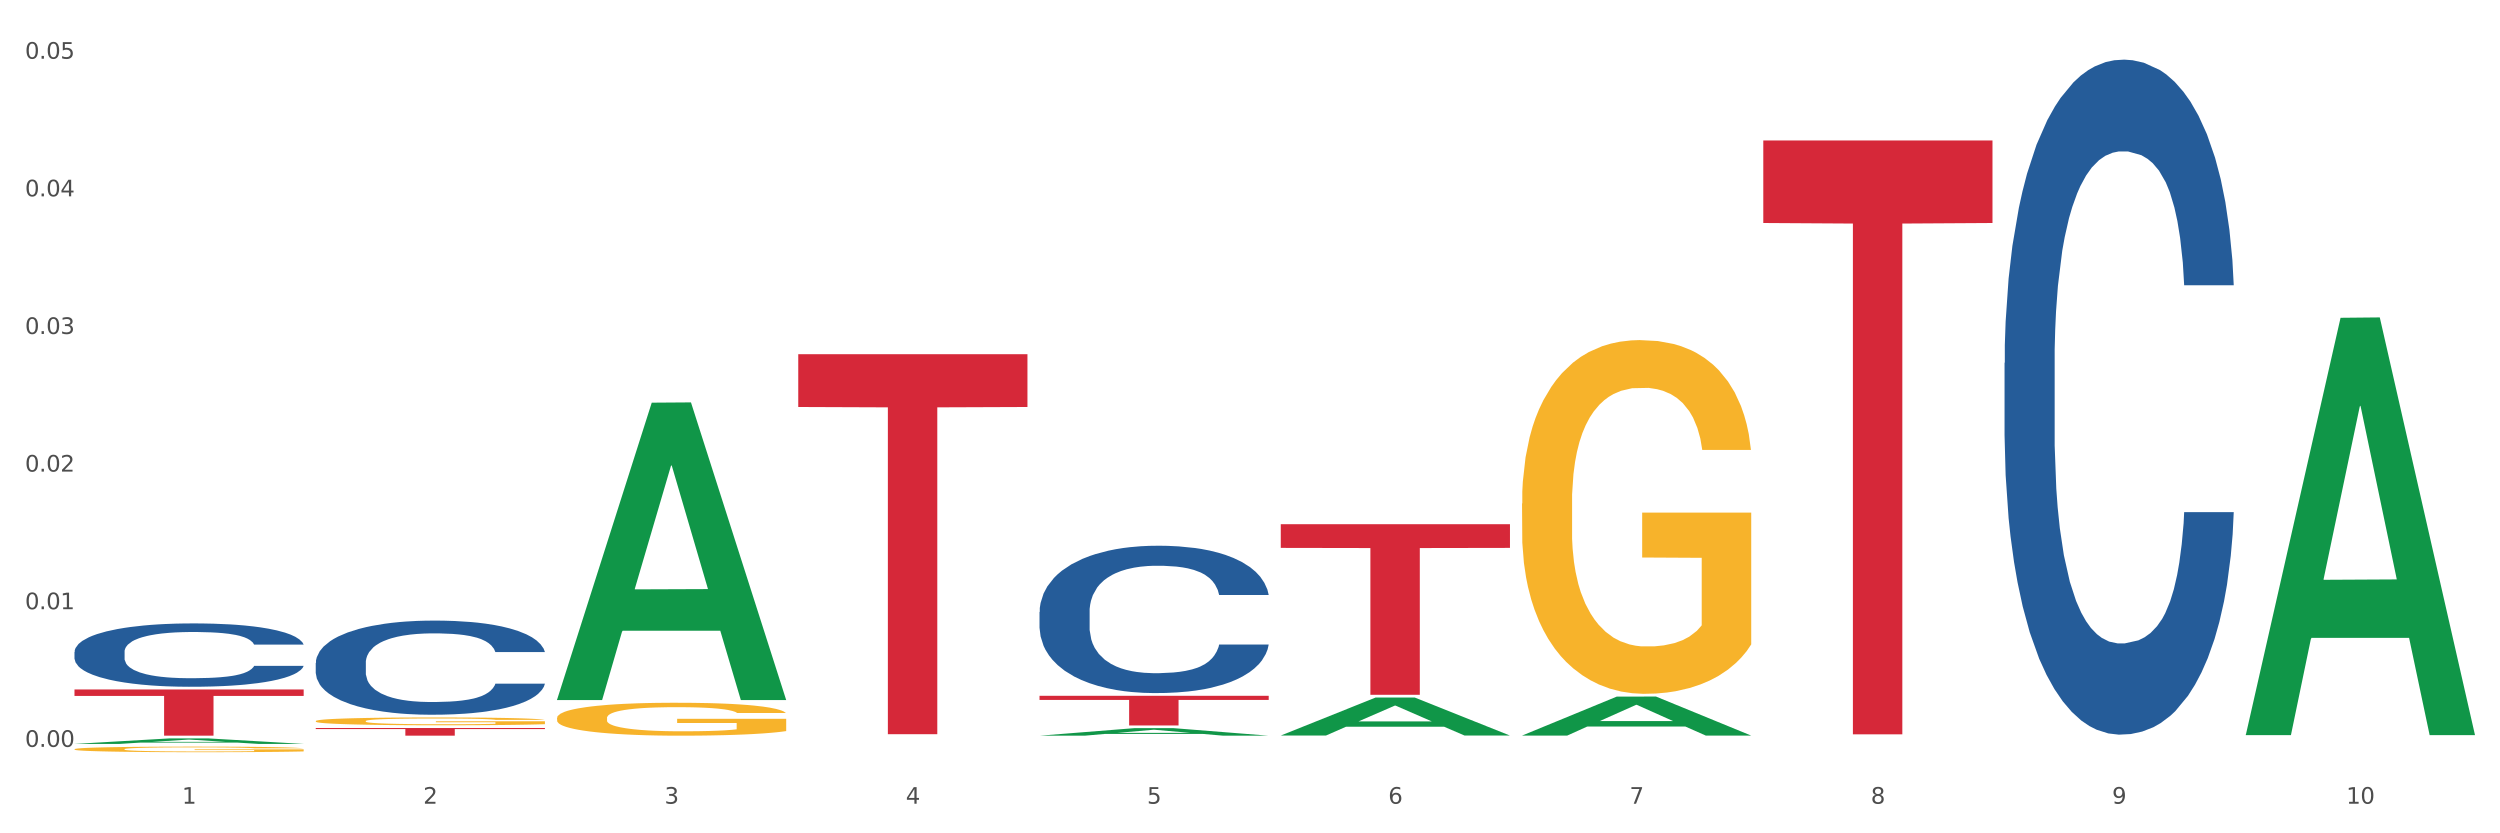
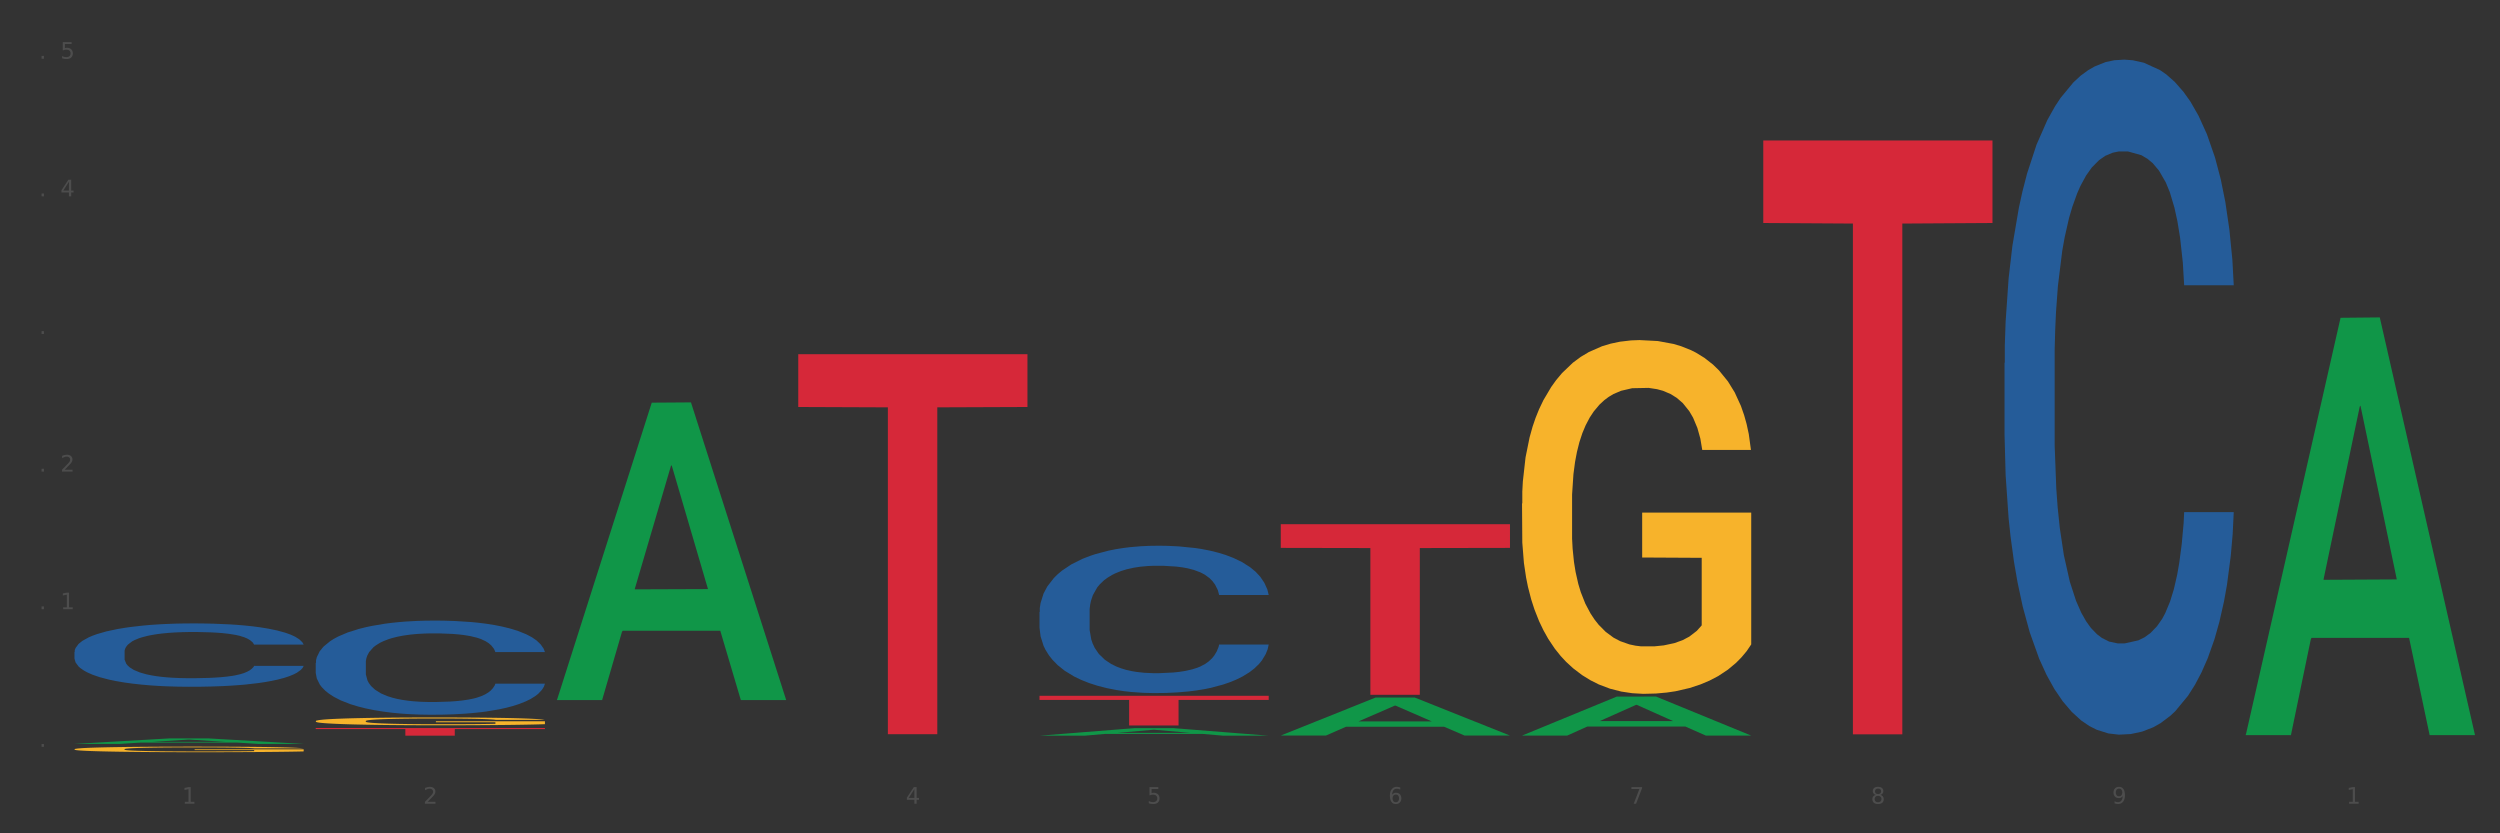
<svg xmlns="http://www.w3.org/2000/svg" xmlns:xlink="http://www.w3.org/1999/xlink" width="1080pt" height="360pt" viewBox="0 0 1080 360" version="1.1">
  <rect x="0" y="0" width="1080" height="360" fill="#333333" stroke="none" />
  <defs>
    <style type="text/css">*{stroke-linejoin: round; stroke-linecap: butt}</style>
  </defs>
  <g id="figure_1">
    <g id="patch_1">
-       <path d="M 0 360  L 1080 360  L 1080 0  L 0 0  z " style="fill: #ffffff; stroke: #ffffff; stroke-linejoin: miter" />
-     </g>
+       </g>
    <g id="axes_1">
      <g id="matplotlib.axis_1">
        <g id="xtick_1">
          <g id="text_1">
            <g style="fill: #4d4d4d" transform="translate(78.627 347.204) scale(0.096 -0.096)">
              <defs>
-                 <path id="DejaVuSans-31" d="M 794 531  L 1825 531  L 1825 4091  L 703 3866  L 703 4441  L 1819 4666  L 2450 4666  L 2450 531  L 3481 531  L 3481 0  L 794 0  L 794 531  z " transform="scale(0.016)" />
+                 <path id="DejaVuSans-31" d="M 794 531  L 1825 531  L 1825 4091  L 703 3866  L 703 4441  L 1819 4666  L 2450 4666  L 2450 531  L 3481 531  L 3481 0  L 794 0  z " transform="scale(0.016)" />
              </defs>
              <use xlink:href="#DejaVuSans-31" />
            </g>
          </g>
        </g>
        <g id="xtick_2">
          <g id="text_2">
            <g style="fill: #4d4d4d" transform="translate(182.851 347.204) scale(0.096 -0.096)">
              <defs>
                <path id="DejaVuSans-32" d="M 1228 531  L 3431 531  L 3431 0  L 469 0  L 469 531  Q 828 903 1448 1529  Q 2069 2156 2228 2338  Q 2531 2678 2651 2914  Q 2772 3150 2772 3378  Q 2772 3750 2511 3984  Q 2250 4219 1831 4219  Q 1534 4219 1204 4116  Q 875 4013 500 3803  L 500 4441  Q 881 4594 1212 4672  Q 1544 4750 1819 4750  Q 2544 4750 2975 4387  Q 3406 4025 3406 3419  Q 3406 3131 3298 2873  Q 3191 2616 2906 2266  Q 2828 2175 2409 1742  Q 1991 1309 1228 531  z " transform="scale(0.016)" />
              </defs>
              <use xlink:href="#DejaVuSans-32" />
            </g>
          </g>
        </g>
        <g id="xtick_3">
          <g id="text_3">
            <g style="fill: #4d4d4d" transform="translate(287.074 347.204) scale(0.096 -0.096)">
              <defs>
-                 <path id="DejaVuSans-33" d="M 2597 2516  Q 3050 2419 3304 2112  Q 3559 1806 3559 1356  Q 3559 666 3084 287  Q 2609 -91 1734 -91  Q 1441 -91 1130 -33  Q 819 25 488 141  L 488 750  Q 750 597 1062 519  Q 1375 441 1716 441  Q 2309 441 2620 675  Q 2931 909 2931 1356  Q 2931 1769 2642 2001  Q 2353 2234 1838 2234  L 1294 2234  L 1294 2753  L 1863 2753  Q 2328 2753 2575 2939  Q 2822 3125 2822 3475  Q 2822 3834 2567 4026  Q 2313 4219 1838 4219  Q 1578 4219 1281 4162  Q 984 4106 628 3988  L 628 4550  Q 988 4650 1302 4700  Q 1616 4750 1894 4750  Q 2613 4750 3031 4423  Q 3450 4097 3450 3541  Q 3450 3153 3228 2886  Q 3006 2619 2597 2516  z " transform="scale(0.016)" />
-               </defs>
+                 </defs>
              <use xlink:href="#DejaVuSans-33" />
            </g>
          </g>
        </g>
        <g id="xtick_4">
          <g id="text_4">
            <g style="fill: #4d4d4d" transform="translate(391.298 347.204) scale(0.096 -0.096)">
              <defs>
                <path id="DejaVuSans-34" d="M 2419 4116  L 825 1625  L 2419 1625  L 2419 4116  z M 2253 4666  L 3047 4666  L 3047 1625  L 3713 1625  L 3713 1100  L 3047 1100  L 3047 0  L 2419 0  L 2419 1100  L 313 1100  L 313 1709  L 2253 4666  z " transform="scale(0.016)" />
              </defs>
              <use xlink:href="#DejaVuSans-34" />
            </g>
          </g>
        </g>
        <g id="xtick_5">
          <g id="text_5">
            <g style="fill: #4d4d4d" transform="translate(495.522 347.204) scale(0.096 -0.096)">
              <defs>
                <path id="DejaVuSans-35" d="M 691 4666  L 3169 4666  L 3169 4134  L 1269 4134  L 1269 2991  Q 1406 3038 1543 3061  Q 1681 3084 1819 3084  Q 2600 3084 3056 2656  Q 3513 2228 3513 1497  Q 3513 744 3044 326  Q 2575 -91 1722 -91  Q 1428 -91 1123 -41  Q 819 9 494 109  L 494 744  Q 775 591 1075 516  Q 1375 441 1709 441  Q 2250 441 2565 725  Q 2881 1009 2881 1497  Q 2881 1984 2565 2268  Q 2250 2553 1709 2553  Q 1456 2553 1204 2497  Q 953 2441 691 2322  L 691 4666  z " transform="scale(0.016)" />
              </defs>
              <use xlink:href="#DejaVuSans-35" />
            </g>
          </g>
        </g>
        <g id="xtick_6">
          <g id="text_6">
            <g style="fill: #4d4d4d" transform="translate(599.745 347.204) scale(0.096 -0.096)">
              <defs>
                <path id="DejaVuSans-36" d="M 2113 2584  Q 1688 2584 1439 2293  Q 1191 2003 1191 1497  Q 1191 994 1439 701  Q 1688 409 2113 409  Q 2538 409 2786 701  Q 3034 994 3034 1497  Q 3034 2003 2786 2293  Q 2538 2584 2113 2584  z M 3366 4563  L 3366 3988  Q 3128 4100 2886 4159  Q 2644 4219 2406 4219  Q 1781 4219 1451 3797  Q 1122 3375 1075 2522  Q 1259 2794 1537 2939  Q 1816 3084 2150 3084  Q 2853 3084 3261 2657  Q 3669 2231 3669 1497  Q 3669 778 3244 343  Q 2819 -91 2113 -91  Q 1303 -91 875 529  Q 447 1150 447 2328  Q 447 3434 972 4092  Q 1497 4750 2381 4750  Q 2619 4750 2861 4703  Q 3103 4656 3366 4563  z " transform="scale(0.016)" />
              </defs>
              <use xlink:href="#DejaVuSans-36" />
            </g>
          </g>
        </g>
        <g id="xtick_7">
          <g id="text_7">
            <g style="fill: #4d4d4d" transform="translate(703.969 347.204) scale(0.096 -0.096)">
              <defs>
                <path id="DejaVuSans-37" d="M 525 4666  L 3525 4666  L 3525 4397  L 1831 0  L 1172 0  L 2766 4134  L 525 4134  L 525 4666  z " transform="scale(0.016)" />
              </defs>
              <use xlink:href="#DejaVuSans-37" />
            </g>
          </g>
        </g>
        <g id="xtick_8">
          <g id="text_8">
            <g style="fill: #4d4d4d" transform="translate(808.193 347.204) scale(0.096 -0.096)">
              <defs>
                <path id="DejaVuSans-38" d="M 2034 2216  Q 1584 2216 1326 1975  Q 1069 1734 1069 1313  Q 1069 891 1326 650  Q 1584 409 2034 409  Q 2484 409 2743 651  Q 3003 894 3003 1313  Q 3003 1734 2745 1975  Q 2488 2216 2034 2216  z M 1403 2484  Q 997 2584 770 2862  Q 544 3141 544 3541  Q 544 4100 942 4425  Q 1341 4750 2034 4750  Q 2731 4750 3128 4425  Q 3525 4100 3525 3541  Q 3525 3141 3298 2862  Q 3072 2584 2669 2484  Q 3125 2378 3379 2068  Q 3634 1759 3634 1313  Q 3634 634 3220 271  Q 2806 -91 2034 -91  Q 1263 -91 848 271  Q 434 634 434 1313  Q 434 1759 690 2068  Q 947 2378 1403 2484  z M 1172 3481  Q 1172 3119 1398 2916  Q 1625 2713 2034 2713  Q 2441 2713 2670 2916  Q 2900 3119 2900 3481  Q 2900 3844 2670 4047  Q 2441 4250 2034 4250  Q 1625 4250 1398 4047  Q 1172 3844 1172 3481  z " transform="scale(0.016)" />
              </defs>
              <use xlink:href="#DejaVuSans-38" />
            </g>
          </g>
        </g>
        <g id="xtick_9">
          <g id="text_9">
            <g style="fill: #4d4d4d" transform="translate(912.416 347.204) scale(0.096 -0.096)">
              <defs>
                <path id="DejaVuSans-39" d="M 703 97  L 703 672  Q 941 559 1184 500  Q 1428 441 1663 441  Q 2288 441 2617 861  Q 2947 1281 2994 2138  Q 2813 1869 2534 1725  Q 2256 1581 1919 1581  Q 1219 1581 811 2004  Q 403 2428 403 3163  Q 403 3881 828 4315  Q 1253 4750 1959 4750  Q 2769 4750 3195 4129  Q 3622 3509 3622 2328  Q 3622 1225 3098 567  Q 2575 -91 1691 -91  Q 1453 -91 1209 -44  Q 966 3 703 97  z M 1959 2075  Q 2384 2075 2632 2365  Q 2881 2656 2881 3163  Q 2881 3666 2632 3958  Q 2384 4250 1959 4250  Q 1534 4250 1286 3958  Q 1038 3666 1038 3163  Q 1038 2656 1286 2365  Q 1534 2075 1959 2075  z " transform="scale(0.016)" />
              </defs>
              <use xlink:href="#DejaVuSans-39" />
            </g>
          </g>
        </g>
        <g id="xtick_10">
          <g id="text_10">
            <g style="fill: #4d4d4d" transform="translate(1013.586 347.204) scale(0.096 -0.096)">
              <defs>
-                 <path id="DejaVuSans-30" d="M 2034 4250  Q 1547 4250 1301 3770  Q 1056 3291 1056 2328  Q 1056 1369 1301 889  Q 1547 409 2034 409  Q 2525 409 2770 889  Q 3016 1369 3016 2328  Q 3016 3291 2770 3770  Q 2525 4250 2034 4250  z M 2034 4750  Q 2819 4750 3233 4129  Q 3647 3509 3647 2328  Q 3647 1150 3233 529  Q 2819 -91 2034 -91  Q 1250 -91 836 529  Q 422 1150 422 2328  Q 422 3509 836 4129  Q 1250 4750 2034 4750  z " transform="scale(0.016)" />
-               </defs>
+                 </defs>
              <use xlink:href="#DejaVuSans-31" />
              <use xlink:href="#DejaVuSans-30" transform="translate(63.623 0)" />
            </g>
          </g>
        </g>
        <g id="xtick_11" />
        <g id="xtick_12" />
        <g id="xtick_13" />
        <g id="xtick_14" />
        <g id="xtick_15" />
        <g id="xtick_16" />
        <g id="xtick_17" />
        <g id="xtick_18" />
        <g id="xtick_19" />
      </g>
      <g id="matplotlib.axis_2">
        <g id="ytick_1">
          <g id="text_11">
            <g style="fill: #4d4d4d" transform="translate(10.8 322.64) scale(0.096 -0.096)">
              <defs>
                <path id="DejaVuSans-2e" d="M 684 794  L 1344 794  L 1344 0  L 684 0  L 684 794  z " transform="scale(0.016)" />
              </defs>
              <use xlink:href="#DejaVuSans-30" />
              <use xlink:href="#DejaVuSans-2e" transform="translate(63.623 0)" />
              <use xlink:href="#DejaVuSans-30" transform="translate(95.41 0)" />
              <use xlink:href="#DejaVuSans-30" transform="translate(159.033 0)" />
            </g>
          </g>
        </g>
        <g id="ytick_2">
          <g id="text_12">
            <g style="fill: #4d4d4d" transform="translate(10.8 263.186) scale(0.096 -0.096)">
              <use xlink:href="#DejaVuSans-30" />
              <use xlink:href="#DejaVuSans-2e" transform="translate(63.623 0)" />
              <use xlink:href="#DejaVuSans-30" transform="translate(95.41 0)" />
              <use xlink:href="#DejaVuSans-31" transform="translate(159.033 0)" />
            </g>
          </g>
        </g>
        <g id="ytick_3">
          <g id="text_13">
            <g style="fill: #4d4d4d" transform="translate(10.8 203.732) scale(0.096 -0.096)">
              <use xlink:href="#DejaVuSans-30" />
              <use xlink:href="#DejaVuSans-2e" transform="translate(63.623 0)" />
              <use xlink:href="#DejaVuSans-30" transform="translate(95.41 0)" />
              <use xlink:href="#DejaVuSans-32" transform="translate(159.033 0)" />
            </g>
          </g>
        </g>
        <g id="ytick_4">
          <g id="text_14">
            <g style="fill: #4d4d4d" transform="translate(10.8 144.278) scale(0.096 -0.096)">
              <use xlink:href="#DejaVuSans-30" />
              <use xlink:href="#DejaVuSans-2e" transform="translate(63.623 0)" />
              <use xlink:href="#DejaVuSans-30" transform="translate(95.41 0)" />
              <use xlink:href="#DejaVuSans-33" transform="translate(159.033 0)" />
            </g>
          </g>
        </g>
        <g id="ytick_5">
          <g id="text_15">
            <g style="fill: #4d4d4d" transform="translate(10.8 84.824) scale(0.096 -0.096)">
              <use xlink:href="#DejaVuSans-30" />
              <use xlink:href="#DejaVuSans-2e" transform="translate(63.623 0)" />
              <use xlink:href="#DejaVuSans-30" transform="translate(95.41 0)" />
              <use xlink:href="#DejaVuSans-34" transform="translate(159.033 0)" />
            </g>
          </g>
        </g>
        <g id="ytick_6">
          <g id="text_16">
            <g style="fill: #4d4d4d" transform="translate(10.8 25.371) scale(0.096 -0.096)">
              <use xlink:href="#DejaVuSans-30" />
              <use xlink:href="#DejaVuSans-2e" transform="translate(63.623 0)" />
              <use xlink:href="#DejaVuSans-30" transform="translate(95.41 0)" />
              <use xlink:href="#DejaVuSans-35" transform="translate(159.033 0)" />
            </g>
          </g>
        </g>
        <g id="ytick_7" />
        <g id="ytick_8" />
        <g id="ytick_9" />
        <g id="ytick_10" />
        <g id="ytick_11" />
      </g>
      <g id="PolyCollection_1">
        <path d="M 32.175 321.365  L 32.277 321.363  L 73.107 318.995  L 90.051 318.993  L 131.187 321.369  L 111.589 321.369  L 102.709 320.816  L 60.552 320.816  L 60.246 320.825  L 51.671 321.369  L 32.175 321.369  L 32.175 321.365  L 65.86 320.486  L 97.401 320.483  L 81.783 319.499  L 81.579 319.495  L 81.375 319.501  L 65.758 320.483  L 65.86 320.486  L 32.175 321.365  z " clip-path="url(#pbb0c5413ff)" style="fill: #109648" />
        <path d="M 761.74 60.686  L 860.753 60.686  L 860.753 96.336  L 821.805 96.577  L 821.805 317.222  L 800.454 317.222  L 800.454 96.577  L 761.74 96.336  L 761.74 60.927  L 761.74 60.686  z " clip-path="url(#pbb0c5413ff)" style="fill: #d62839" />
        <path d="M 553.293 226.446  L 652.306 226.446  L 652.306 236.689  L 613.358 236.759  L 613.358 300.16  L 592.006 300.16  L 592.006 236.759  L 553.293 236.689  L 553.293 226.515  L 553.293 226.446  z " clip-path="url(#pbb0c5413ff)" style="fill: #d62839" />
        <path d="M 449.069 300.587  L 548.082 300.587  L 548.082 302.366  L 509.134 302.378  L 509.134 313.387  L 487.783 313.387  L 487.783 302.378  L 449.069 302.366  L 449.069 300.599  L 449.069 300.587  z " clip-path="url(#pbb0c5413ff)" style="fill: #d62839" />
        <path d="M 344.846 153.005  L 443.858 153.005  L 443.858 175.82  L 404.91 175.974  L 404.91 317.18  L 383.559 317.18  L 383.559 175.974  L 344.846 175.82  L 344.846 153.16  L 344.846 153.005  z " clip-path="url(#pbb0c5413ff)" style="fill: #d62839" />
        <path d="M 136.399 314.494  L 235.411 314.494  L 235.411 314.956  L 196.463 314.959  L 196.463 317.82  L 175.112 317.82  L 175.112 314.959  L 136.399 314.956  L 136.399 314.497  L 136.399 314.494  z " clip-path="url(#pbb0c5413ff)" style="fill: #d62839" />
-         <path d="M 32.175 297.858  L 131.187 297.858  L 131.187 300.632  L 92.239 300.65  L 92.239 317.82  L 70.888 317.82  L 70.888 300.65  L 32.175 300.632  L 32.175 297.876  L 32.175 297.858  z " clip-path="url(#pbb0c5413ff)" style="fill: #d62839" />
        <path d="M 32.175 281.61  L 32.292 281.585  L 32.292 280.886  L 32.643 279.936  L 33.931 278.186  L 35.569 276.861  L 38.378 275.311  L 39.899 274.661  L 41.889 273.936  L 45.985 272.761  L 50.667 271.761  L 53.944 271.211  L 56.401 270.861  L 61.902 270.236  L 65.062 269.961  L 68.339 269.736  L 71.148 269.586  L 75.829 269.411  L 79.575 269.336  L 83.905 269.311  L 87.533 269.336  L 92.331 269.436  L 99.354 269.736  L 102.045 269.911  L 105.674 270.211  L 109.419 270.611  L 112.462 271.011  L 115.973 271.586  L 119.601 272.336  L 123.112 273.286  L 125.57 274.161  L 127.559 275.086  L 129.315 276.211  L 130.602 277.436  L 131.187 278.461  L 109.77 278.461  L 109.185 277.536  L 108.014 276.536  L 106.844 275.861  L 105.557 275.311  L 103.567 274.686  L 101.811 274.286  L 98.886 273.811  L 96.194 273.511  L 93.97 273.336  L 91.278 273.186  L 85.543 273.036  L 81.447 273.036  L 78.872 273.086  L 75.712 273.211  L 73.021 273.386  L 69.861 273.686  L 67.403 274.011  L 64.945 274.436  L 63.541 274.736  L 61.434 275.286  L 60.03 275.736  L 58.157 276.511  L 57.104 277.061  L 55.231 278.486  L 54.412 279.536  L 54.061 280.261  L 53.827 281.06  L 53.827 284.96  L 54.529 286.71  L 55.114 287.46  L 56.05 288.31  L 57.806 289.41  L 60.381 290.485  L 63.072 291.26  L 65.296 291.735  L 67.403 292.085  L 69.509 292.36  L 72.084 292.61  L 74.191 292.76  L 77.351 292.91  L 81.096 292.985  L 84.022 292.985  L 89.991 292.86  L 92.683 292.735  L 95.257 292.56  L 98.066 292.285  L 100.29 291.985  L 101.577 291.76  L 103.684 291.285  L 105.322 290.785  L 106.727 290.21  L 107.663 289.71  L 108.717 288.96  L 109.536 288.11  L 109.77 287.66  L 131.187 287.66  L 130.719 288.56  L 129.9 289.435  L 128.262 290.61  L 126.974 291.285  L 124.985 292.11  L 122.878 292.81  L 119.952 293.585  L 117.26 294.16  L 114.451 294.66  L 111.408 295.11  L 105.908 295.735  L 103.918 295.91  L 99.705 296.21  L 96.428 296.385  L 91.629 296.56  L 86.714 296.66  L 81.564 296.685  L 77 296.635  L 71.967 296.485  L 68.807 296.335  L 65.296 296.11  L 61.2 295.76  L 57.338 295.335  L 53.71 294.835  L 50.316 294.26  L 47.156 293.61  L 43.059 292.535  L 40.016 291.485  L 37.793 290.51  L 36.271 289.685  L 34.75 288.635  L 33.931 287.91  L 32.643 286.16  L 32.175 284.535  L 32.175 281.61  z " clip-path="url(#pbb0c5413ff)" style="fill: #255c99" />
        <path d="M 136.399 286.369  L 136.516 286.331  L 136.516 285.291  L 136.867 283.88  L 138.154 281.28  L 139.793 279.311  L 142.602 277.008  L 144.123 276.042  L 146.113 274.965  L 150.209 273.219  L 154.89 271.733  L 158.167 270.916  L 160.625 270.396  L 166.126 269.467  L 169.286 269.058  L 172.563 268.724  L 175.372 268.501  L 180.053 268.241  L 183.798 268.13  L 188.129 268.093  L 191.757 268.13  L 196.555 268.278  L 203.577 268.724  L 206.269 268.984  L 209.897 269.43  L 213.642 270.024  L 216.685 270.619  L 220.196 271.473  L 223.824 272.587  L 227.336 273.999  L 229.793 275.299  L 231.783 276.673  L 233.538 278.345  L 234.826 280.165  L 235.411 281.688  L 213.993 281.688  L 213.408 280.314  L 212.238 278.828  L 211.068 277.825  L 209.78 277.008  L 207.791 276.079  L 206.035 275.485  L 203.109 274.779  L 200.417 274.333  L 198.194 274.073  L 195.502 273.85  L 189.767 273.627  L 185.671 273.627  L 183.096 273.702  L 179.936 273.887  L 177.244 274.147  L 174.084 274.593  L 171.626 275.076  L 169.169 275.708  L 167.764 276.153  L 165.658 276.971  L 164.253 277.639  L 162.381 278.791  L 161.327 279.608  L 159.455 281.725  L 158.635 283.285  L 158.284 284.363  L 158.05 285.551  L 158.05 291.346  L 158.752 293.946  L 159.338 295.061  L 160.274 296.324  L 162.029 297.958  L 164.604 299.555  L 167.296 300.707  L 169.52 301.413  L 171.626 301.933  L 173.733 302.341  L 176.308 302.713  L 178.415 302.936  L 181.575 303.159  L 185.32 303.27  L 188.246 303.27  L 194.214 303.084  L 196.906 302.899  L 199.481 302.639  L 202.29 302.23  L 204.514 301.784  L 205.801 301.45  L 207.908 300.744  L 209.546 300.001  L 210.951 299.147  L 211.887 298.404  L 212.94 297.29  L 213.759 296.027  L 213.993 295.358  L 235.411 295.358  L 234.943 296.695  L 234.124 297.995  L 232.485 299.741  L 231.198 300.744  L 229.208 301.97  L 227.102 303.01  L 224.176 304.162  L 221.484 305.016  L 218.675 305.759  L 215.632 306.428  L 210.131 307.356  L 208.142 307.616  L 203.928 308.062  L 200.651 308.322  L 195.853 308.582  L 190.937 308.731  L 185.788 308.768  L 181.223 308.693  L 176.191 308.471  L 173.031 308.248  L 169.52 307.913  L 165.424 307.393  L 161.561 306.762  L 157.933 306.019  L 154.539 305.165  L 151.379 304.199  L 147.283 302.601  L 144.24 301.041  L 142.016 299.593  L 140.495 298.367  L 138.973 296.807  L 138.154 295.729  L 136.867 293.129  L 136.399 290.715  L 136.399 286.369  z " clip-path="url(#pbb0c5413ff)" style="fill: #255c99" />
        <path d="M 449.069 264.355  L 449.187 264.297  L 449.187 262.669  L 449.538 260.46  L 450.825 256.39  L 452.464 253.309  L 455.272 249.704  L 456.794 248.192  L 458.783 246.506  L 462.88 243.774  L 467.561 241.448  L 470.838 240.169  L 473.296 239.355  L 478.797 237.901  L 481.957 237.262  L 485.234 236.739  L 488.042 236.39  L 492.724 235.983  L 496.469 235.808  L 500.799 235.75  L 504.427 235.808  L 509.226 236.041  L 516.248 236.739  L 518.94 237.146  L 522.568 237.843  L 526.313 238.774  L 529.356 239.704  L 532.867 241.041  L 536.495 242.785  L 540.006 244.995  L 542.464 247.03  L 544.454 249.181  L 546.209 251.797  L 547.497 254.646  L 548.082 257.03  L 526.664 257.03  L 526.079 254.878  L 524.909 252.553  L 523.738 250.983  L 522.451 249.704  L 520.461 248.25  L 518.706 247.32  L 515.78 246.216  L 513.088 245.518  L 510.864 245.111  L 508.173 244.762  L 502.438 244.413  L 498.342 244.413  L 495.767 244.529  L 492.607 244.82  L 489.915 245.227  L 486.755 245.925  L 484.297 246.681  L 481.84 247.669  L 480.435 248.367  L 478.328 249.646  L 476.924 250.692  L 475.051 252.495  L 473.998 253.774  L 472.126 257.088  L 471.306 259.53  L 470.955 261.216  L 470.721 263.076  L 470.721 272.146  L 471.423 276.216  L 472.009 277.96  L 472.945 279.937  L 474.7 282.495  L 477.275 284.995  L 479.967 286.797  L 482.191 287.902  L 484.297 288.716  L 486.404 289.356  L 488.979 289.937  L 491.085 290.286  L 494.245 290.635  L 497.991 290.809  L 500.916 290.809  L 506.885 290.518  L 509.577 290.228  L 512.152 289.821  L 514.961 289.181  L 517.184 288.484  L 518.472 287.96  L 520.578 286.856  L 522.217 285.693  L 523.621 284.356  L 524.558 283.193  L 525.611 281.449  L 526.43 279.472  L 526.664 278.425  L 548.082 278.425  L 547.614 280.518  L 546.795 282.553  L 545.156 285.286  L 543.869 286.856  L 541.879 288.774  L 539.772 290.402  L 536.846 292.205  L 534.155 293.542  L 531.346 294.705  L 528.303 295.751  L 522.802 297.205  L 520.813 297.612  L 516.599 298.309  L 513.322 298.716  L 508.524 299.123  L 503.608 299.356  L 498.459 299.414  L 493.894 299.298  L 488.862 298.949  L 485.702 298.6  L 482.191 298.077  L 478.094 297.263  L 474.232 296.274  L 470.604 295.112  L 467.21 293.774  L 464.05 292.263  L 459.954 289.763  L 456.911 287.321  L 454.687 285.053  L 453.166 283.135  L 451.644 280.693  L 450.825 279.007  L 449.538 274.937  L 449.069 271.158  L 449.069 264.355  z " clip-path="url(#pbb0c5413ff)" style="fill: #255c99" />
        <path d="M 865.964 156.786  L 866.081 156.52  L 866.081 149.063  L 866.432 138.943  L 867.719 120.301  L 869.358 106.187  L 872.167 89.675  L 873.688 82.751  L 875.678 75.028  L 879.774 62.511  L 884.456 51.858  L 887.733 45.999  L 890.19 42.271  L 895.691 35.613  L 898.851 32.684  L 902.128 30.287  L 904.937 28.689  L 909.618 26.825  L 913.364 26.026  L 917.694 25.759  L 921.322 26.026  L 926.12 27.091  L 933.143 30.287  L 935.834 32.151  L 939.463 35.347  L 943.208 39.608  L 946.251 43.869  L 949.762 49.994  L 953.39 57.984  L 956.901 68.104  L 959.359 77.425  L 961.348 87.278  L 963.104 99.262  L 964.391 112.312  L 964.976 123.231  L 943.559 123.231  L 942.974 113.377  L 941.803 102.725  L 940.633 95.534  L 939.346 89.675  L 937.356 83.017  L 935.6 78.756  L 932.674 73.696  L 929.983 70.5  L 927.759 68.636  L 925.067 67.038  L 919.332 65.44  L 915.236 65.44  L 912.661 65.973  L 909.501 67.305  L 906.81 69.169  L 903.65 72.365  L 901.192 75.827  L 898.734 80.354  L 897.33 83.55  L 895.223 89.409  L 893.819 94.202  L 891.946 102.458  L 890.893 108.317  L 889.02 123.497  L 888.201 134.682  L 887.85 142.405  L 887.616 150.928  L 887.616 192.473  L 888.318 211.115  L 888.903 219.104  L 889.839 228.159  L 891.595 239.877  L 894.17 251.328  L 896.861 259.584  L 899.085 264.644  L 901.192 268.372  L 903.298 271.302  L 905.873 273.965  L 907.98 275.563  L 911.14 277.161  L 914.885 277.96  L 917.811 277.96  L 923.78 276.628  L 926.472 275.297  L 929.046 273.432  L 931.855 270.503  L 934.079 267.307  L 935.366 264.91  L 937.473 259.85  L 939.111 254.524  L 940.516 248.399  L 941.452 243.073  L 942.505 235.083  L 943.325 226.028  L 943.559 221.235  L 964.976 221.235  L 964.508 230.822  L 963.689 240.143  L 962.05 252.66  L 960.763 259.85  L 958.773 268.639  L 956.667 276.096  L 953.741 284.351  L 951.049 290.477  L 948.24 295.803  L 945.197 300.597  L 939.697 307.254  L 937.707 309.119  L 933.494 312.314  L 930.217 314.179  L 925.418 316.043  L 920.503 317.108  L 915.353 317.374  L 910.789 316.842  L 905.756 315.244  L 902.596 313.646  L 899.085 311.249  L 894.989 307.521  L 891.127 302.993  L 887.499 297.667  L 884.105 291.542  L 880.945 284.618  L 876.848 273.166  L 873.805 261.981  L 871.582 251.595  L 870.06 242.806  L 868.539 231.621  L 867.719 223.898  L 866.432 205.256  L 865.964 187.945  L 865.964 156.786  z " clip-path="url(#pbb0c5413ff)" style="fill: #255c99" />
        <path d="M 657.517 217.534  L 657.634 217.394  L 657.634 212.37  L 657.867 208.043  L 659.036 197.576  L 660.79 188.922  L 662.076 184.317  L 663.362 180.548  L 664.881 176.78  L 666.752 172.872  L 670.142 167.15  L 672.246 164.219  L 674.818 161.148  L 679.493 156.682  L 682.884 154.17  L 686.39 152.076  L 692.118 149.564  L 695.859 148.448  L 699.834 147.61  L 704.627 147.052  L 708.25 146.912  L 716.199 147.331  L 722.979 148.587  L 726.253 149.564  L 730.461 151.239  L 732.682 152.356  L 736.306 154.589  L 740.047 157.52  L 742.618 160.032  L 746.476 164.777  L 749.398 169.522  L 752.087 175.384  L 753.49 179.432  L 754.542 183.2  L 755.477 187.527  L 756.412 194.365  L 735.371 194.365  L 734.552 189.481  L 733.266 184.875  L 731.396 180.409  L 729.76 177.617  L 726.954 174.128  L 724.382 171.895  L 721.694 170.22  L 718.42 168.825  L 715.849 168.127  L 712.225 167.568  L 705.094 167.708  L 700.301 168.825  L 697.028 170.22  L 694.924 171.476  L 693.054 172.872  L 690.949 174.826  L 688.495 177.757  L 686.741 180.409  L 684.988 183.758  L 683.585 187.108  L 682.299 191.016  L 681.247 195.203  L 680.429 199.53  L 679.727 204.833  L 679.143 213.626  L 679.143 232.747  L 679.377 237.073  L 679.961 242.796  L 680.662 247.122  L 681.831 252.286  L 682.884 255.775  L 684.871 260.8  L 687.092 264.987  L 688.845 267.639  L 690.599 269.872  L 693.638 272.942  L 697.028 275.454  L 699.951 276.99  L 703.925 278.385  L 706.614 278.944  L 708.952 279.223  L 714.68 279.223  L 718.771 278.804  L 723.33 277.827  L 726.837 276.571  L 729.76 275.036  L 733.033 272.523  L 735.137 270.151  L 735.137 240.981  L 709.419 240.842  L 709.419 221.442  L 756.529 221.442  L 756.529 278.385  L 754.542 281.316  L 752.321 283.968  L 749.983 286.341  L 746.476 289.272  L 742.268 292.063  L 738.527 294.017  L 734.552 295.692  L 729.876 297.227  L 723.798 298.623  L 720.057 299.181  L 715.381 299.6  L 709.887 299.739  L 705.094 299.46  L 700.418 298.762  L 695.508 297.506  L 690.716 295.692  L 687.092 293.877  L 683.468 291.644  L 679.61 288.713  L 676.571 285.922  L 674.233 283.41  L 671.661 280.2  L 668.856 276.013  L 666.752 272.244  L 664.881 268.336  L 662.894 263.312  L 661.491 258.985  L 660.088 253.542  L 659.27 249.495  L 658.335 243.214  L 657.634 234.421  L 657.517 217.534  z " clip-path="url(#pbb0c5413ff)" style="fill: #f7b32b" />
-         <path d="M 240.622 310.164  L 240.739 310.151  L 240.739 309.683  L 240.973 309.281  L 242.142 308.306  L 243.895 307.5  L 245.181 307.071  L 246.467 306.72  L 247.987 306.369  L 249.857 306.005  L 253.247 305.472  L 255.351 305.199  L 257.923 304.914  L 262.599 304.498  L 265.989 304.264  L 269.496 304.069  L 275.224 303.835  L 278.965 303.731  L 282.939 303.653  L 287.732 303.601  L 291.356 303.588  L 299.305 303.627  L 306.085 303.744  L 309.358 303.835  L 313.566 303.991  L 315.788 304.095  L 319.411 304.303  L 323.152 304.576  L 325.724 304.81  L 329.581 305.251  L 332.504 305.693  L 335.193 306.239  L 336.595 306.616  L 337.647 306.967  L 338.583 307.37  L 339.518 308.007  L 318.476 308.007  L 317.658 307.552  L 316.372 307.123  L 314.502 306.707  L 312.865 306.447  L 310.06 306.122  L 307.488 305.914  L 304.799 305.758  L 301.526 305.628  L 298.954 305.563  L 295.33 305.511  L 288.2 305.524  L 283.407 305.628  L 280.134 305.758  L 278.03 305.875  L 276.159 306.005  L 274.055 306.187  L 271.6 306.46  L 269.847 306.707  L 268.093 307.019  L 266.69 307.331  L 265.405 307.695  L 264.352 308.085  L 263.534 308.488  L 262.833 308.982  L 262.248 309.8  L 262.248 311.581  L 262.482 311.984  L 263.067 312.517  L 263.768 312.92  L 264.937 313.401  L 265.989 313.726  L 267.976 314.193  L 270.197 314.583  L 271.951 314.83  L 273.704 315.038  L 276.744 315.324  L 280.134 315.558  L 283.056 315.701  L 287.031 315.831  L 289.719 315.883  L 292.057 315.909  L 297.785 315.909  L 301.877 315.87  L 306.436 315.779  L 309.943 315.662  L 312.865 315.519  L 316.138 315.285  L 318.242 315.064  L 318.242 312.348  L 292.525 312.335  L 292.525 310.528  L 339.635 310.528  L 339.635 315.831  L 337.647 316.104  L 335.426 316.351  L 333.088 316.572  L 329.581 316.845  L 325.373 317.105  L 321.632 317.287  L 317.658 317.443  L 312.982 317.586  L 306.903 317.716  L 303.163 317.768  L 298.487 317.807  L 292.992 317.82  L 288.2 317.794  L 283.524 317.729  L 278.614 317.612  L 273.821 317.443  L 270.197 317.274  L 266.574 317.066  L 262.716 316.793  L 259.677 316.533  L 257.339 316.299  L 254.767 316  L 251.961 315.61  L 249.857 315.259  L 247.987 314.895  L 246 314.427  L 244.597 314.025  L 243.194 313.518  L 242.376 313.141  L 241.441 312.556  L 240.739 311.737  L 240.622 310.164  z " clip-path="url(#pbb0c5413ff)" style="fill: #f7b32b" />
        <path d="M 32.175 323.655  L 32.292 323.652  L 32.292 323.573  L 32.526 323.505  L 33.695 323.34  L 35.448 323.204  L 36.734 323.131  L 38.02 323.072  L 39.54 323.013  L 41.41 322.951  L 44.8 322.861  L 46.904 322.815  L 49.476 322.767  L 54.152 322.696  L 57.542 322.657  L 61.049 322.624  L 66.777 322.584  L 70.517 322.566  L 74.492 322.553  L 79.285 322.545  L 82.909 322.542  L 90.858 322.549  L 97.638 322.569  L 100.911 322.584  L 105.119 322.61  L 107.34 322.628  L 110.964 322.663  L 114.705 322.709  L 117.277 322.749  L 121.134 322.824  L 124.057 322.898  L 126.745 322.991  L 128.148 323.055  L 129.2 323.114  L 130.135 323.182  L 131.071 323.29  L 110.029 323.29  L 109.211 323.213  L 107.925 323.14  L 106.054 323.07  L 104.418 323.026  L 101.612 322.971  L 99.041 322.936  L 96.352 322.909  L 93.079 322.887  L 90.507 322.876  L 86.883 322.868  L 79.752 322.87  L 74.96 322.887  L 71.686 322.909  L 69.582 322.929  L 67.712 322.951  L 65.608 322.982  L 63.153 323.028  L 61.399 323.07  L 59.646 323.123  L 58.243 323.175  L 56.957 323.237  L 55.905 323.303  L 55.087 323.371  L 54.386 323.455  L 53.801 323.593  L 53.801 323.894  L 54.035 323.962  L 54.619 324.053  L 55.321 324.121  L 56.49 324.202  L 57.542 324.257  L 59.529 324.336  L 61.75 324.402  L 63.504 324.444  L 65.257 324.479  L 68.296 324.527  L 71.686 324.567  L 74.609 324.591  L 78.583 324.613  L 81.272 324.622  L 83.61 324.626  L 89.338 324.626  L 93.429 324.62  L 97.988 324.604  L 101.495 324.585  L 104.418 324.56  L 107.691 324.521  L 109.795 324.483  L 109.795 324.024  L 84.078 324.022  L 84.078 323.716  L 131.187 323.716  L 131.187 324.613  L 129.2 324.659  L 126.979 324.701  L 124.641 324.738  L 121.134 324.785  L 116.926 324.829  L 113.185 324.859  L 109.211 324.886  L 104.535 324.91  L 98.456 324.932  L 94.715 324.941  L 90.039 324.947  L 84.545 324.95  L 79.752 324.945  L 75.076 324.934  L 70.167 324.914  L 65.374 324.886  L 61.75 324.857  L 58.126 324.822  L 54.269 324.776  L 51.229 324.732  L 48.891 324.692  L 46.32 324.642  L 43.514 324.576  L 41.41 324.516  L 39.54 324.455  L 37.552 324.376  L 36.15 324.308  L 34.747 324.222  L 33.928 324.158  L 32.993 324.059  L 32.292 323.921  L 32.175 323.655  z " clip-path="url(#pbb0c5413ff)" style="fill: #f7b32b" />
        <path d="M 449.069 317.814  L 449.172 317.81  L 490.001 314.563  L 506.946 314.559  L 548.082 317.82  L 528.484 317.82  L 519.603 317.06  L 477.446 317.06  L 477.14 317.073  L 468.566 317.82  L 449.069 317.82  L 449.069 317.814  L 482.754 316.607  L 514.295 316.604  L 498.678 315.254  L 498.474 315.248  L 498.269 315.257  L 482.652 316.604  L 482.754 316.607  L 449.069 317.814  z " clip-path="url(#pbb0c5413ff)" style="fill: #109648" />
        <path d="M 136.399 311.503  L 136.516 311.5  L 136.516 311.388  L 136.749 311.293  L 137.918 311.061  L 139.672 310.87  L 140.958 310.768  L 142.244 310.685  L 143.763 310.601  L 145.634 310.515  L 149.024 310.388  L 151.128 310.323  L 153.699 310.256  L 158.375 310.157  L 161.765 310.101  L 165.272 310.055  L 171 309.999  L 174.741 309.975  L 178.716 309.956  L 183.508 309.944  L 187.132 309.941  L 195.081 309.95  L 201.861 309.978  L 205.135 309.999  L 209.343 310.036  L 211.564 310.061  L 215.188 310.11  L 218.928 310.175  L 221.5 310.231  L 225.358 310.336  L 228.28 310.441  L 230.969 310.57  L 232.372 310.66  L 233.424 310.743  L 234.359 310.839  L 235.294 310.99  L 214.253 310.99  L 213.434 310.882  L 212.148 310.78  L 210.278 310.682  L 208.641 310.62  L 205.836 310.543  L 203.264 310.493  L 200.576 310.456  L 197.302 310.425  L 194.731 310.41  L 191.107 310.398  L 183.976 310.401  L 179.183 310.425  L 175.91 310.456  L 173.806 310.484  L 171.936 310.515  L 169.831 310.558  L 167.377 310.623  L 165.623 310.682  L 163.87 310.756  L 162.467 310.83  L 161.181 310.916  L 160.129 311.009  L 159.311 311.104  L 158.609 311.222  L 158.025 311.416  L 158.025 311.839  L 158.259 311.935  L 158.843 312.061  L 159.544 312.157  L 160.713 312.271  L 161.765 312.348  L 163.753 312.46  L 165.974 312.552  L 167.727 312.611  L 169.481 312.66  L 172.52 312.728  L 175.91 312.784  L 178.833 312.818  L 182.807 312.848  L 185.496 312.861  L 187.834 312.867  L 193.562 312.867  L 197.653 312.858  L 202.212 312.836  L 205.719 312.808  L 208.641 312.774  L 211.915 312.719  L 214.019 312.666  L 214.019 312.021  L 188.301 312.018  L 188.301 311.589  L 235.411 311.589  L 235.411 312.848  L 233.424 312.913  L 231.203 312.972  L 228.865 313.024  L 225.358 313.089  L 221.15 313.151  L 217.409 313.194  L 213.434 313.231  L 208.758 313.265  L 202.68 313.296  L 198.939 313.308  L 194.263 313.318  L 188.769 313.321  L 183.976 313.315  L 179.3 313.299  L 174.39 313.271  L 169.598 313.231  L 165.974 313.191  L 162.35 313.142  L 158.492 313.077  L 155.453 313.015  L 153.115 312.96  L 150.543 312.889  L 147.738 312.796  L 145.634 312.713  L 143.763 312.626  L 141.776 312.515  L 140.373 312.419  L 138.97 312.299  L 138.152 312.209  L 137.217 312.071  L 136.516 311.876  L 136.399 311.503  z " clip-path="url(#pbb0c5413ff)" style="fill: #f7b32b" />
        <path d="M 970.188 317.234  L 970.29 317.064  L 1011.12 137.287  L 1028.064 137.117  L 1069.2 317.573  L 1049.602 317.573  L 1040.721 275.551  L 998.564 275.551  L 998.258 276.229  L 989.684 317.573  L 970.188 317.573  L 970.188 317.234  L 1003.872 250.474  L 1035.413 250.304  L 1019.796 175.58  L 1019.592 175.242  L 1019.388 175.75  L 1003.77 250.304  L 1003.872 250.474  L 970.188 317.234  z " clip-path="url(#pbb0c5413ff)" style="fill: #109648" />
        <path d="M 657.517 317.749  L 657.619 317.733  L 698.449 300.928  L 715.393 300.912  L 756.529 317.781  L 736.931 317.781  L 728.05 313.853  L 685.893 313.853  L 685.587 313.916  L 677.013 317.781  L 657.517 317.781  L 657.517 317.749  L 691.201 311.509  L 722.742 311.493  L 707.125 304.508  L 706.921 304.476  L 706.717 304.523  L 691.099 311.493  L 691.201 311.509  L 657.517 317.749  z " clip-path="url(#pbb0c5413ff)" style="fill: #109648" />
        <path d="M 553.293 317.734  L 553.395 317.718  L 594.225 301.348  L 611.169 301.332  L 652.306 317.764  L 632.707 317.764  L 623.827 313.938  L 581.67 313.938  L 581.364 314  L 572.789 317.764  L 553.293 317.764  L 553.293 317.734  L 586.978 311.655  L 618.519 311.639  L 602.901 304.835  L 602.697 304.804  L 602.493 304.85  L 586.876 311.639  L 586.978 311.655  L 553.293 317.734  z " clip-path="url(#pbb0c5413ff)" style="fill: #109648" />
        <path d="M 240.622 302.173  L 240.724 302.053  L 281.554 173.953  L 298.499 173.832  L 339.635 302.415  L 320.036 302.415  L 311.156 272.473  L 268.999 272.473  L 268.693 272.956  L 260.118 302.415  L 240.622 302.415  L 240.622 302.173  L 274.307 254.604  L 305.848 254.483  L 290.231 201.239  L 290.026 200.997  L 289.822 201.36  L 274.205 254.483  L 274.307 254.604  L 240.622 302.173  z " clip-path="url(#pbb0c5413ff)" style="fill: #109648" />
      </g>
    </g>
  </g>
  <defs>
    <clipPath id="pbb0c5413ff">
      <rect x="32.175" y="10.8" width="1037.025" height="329.109" />
    </clipPath>
  </defs>
</svg>